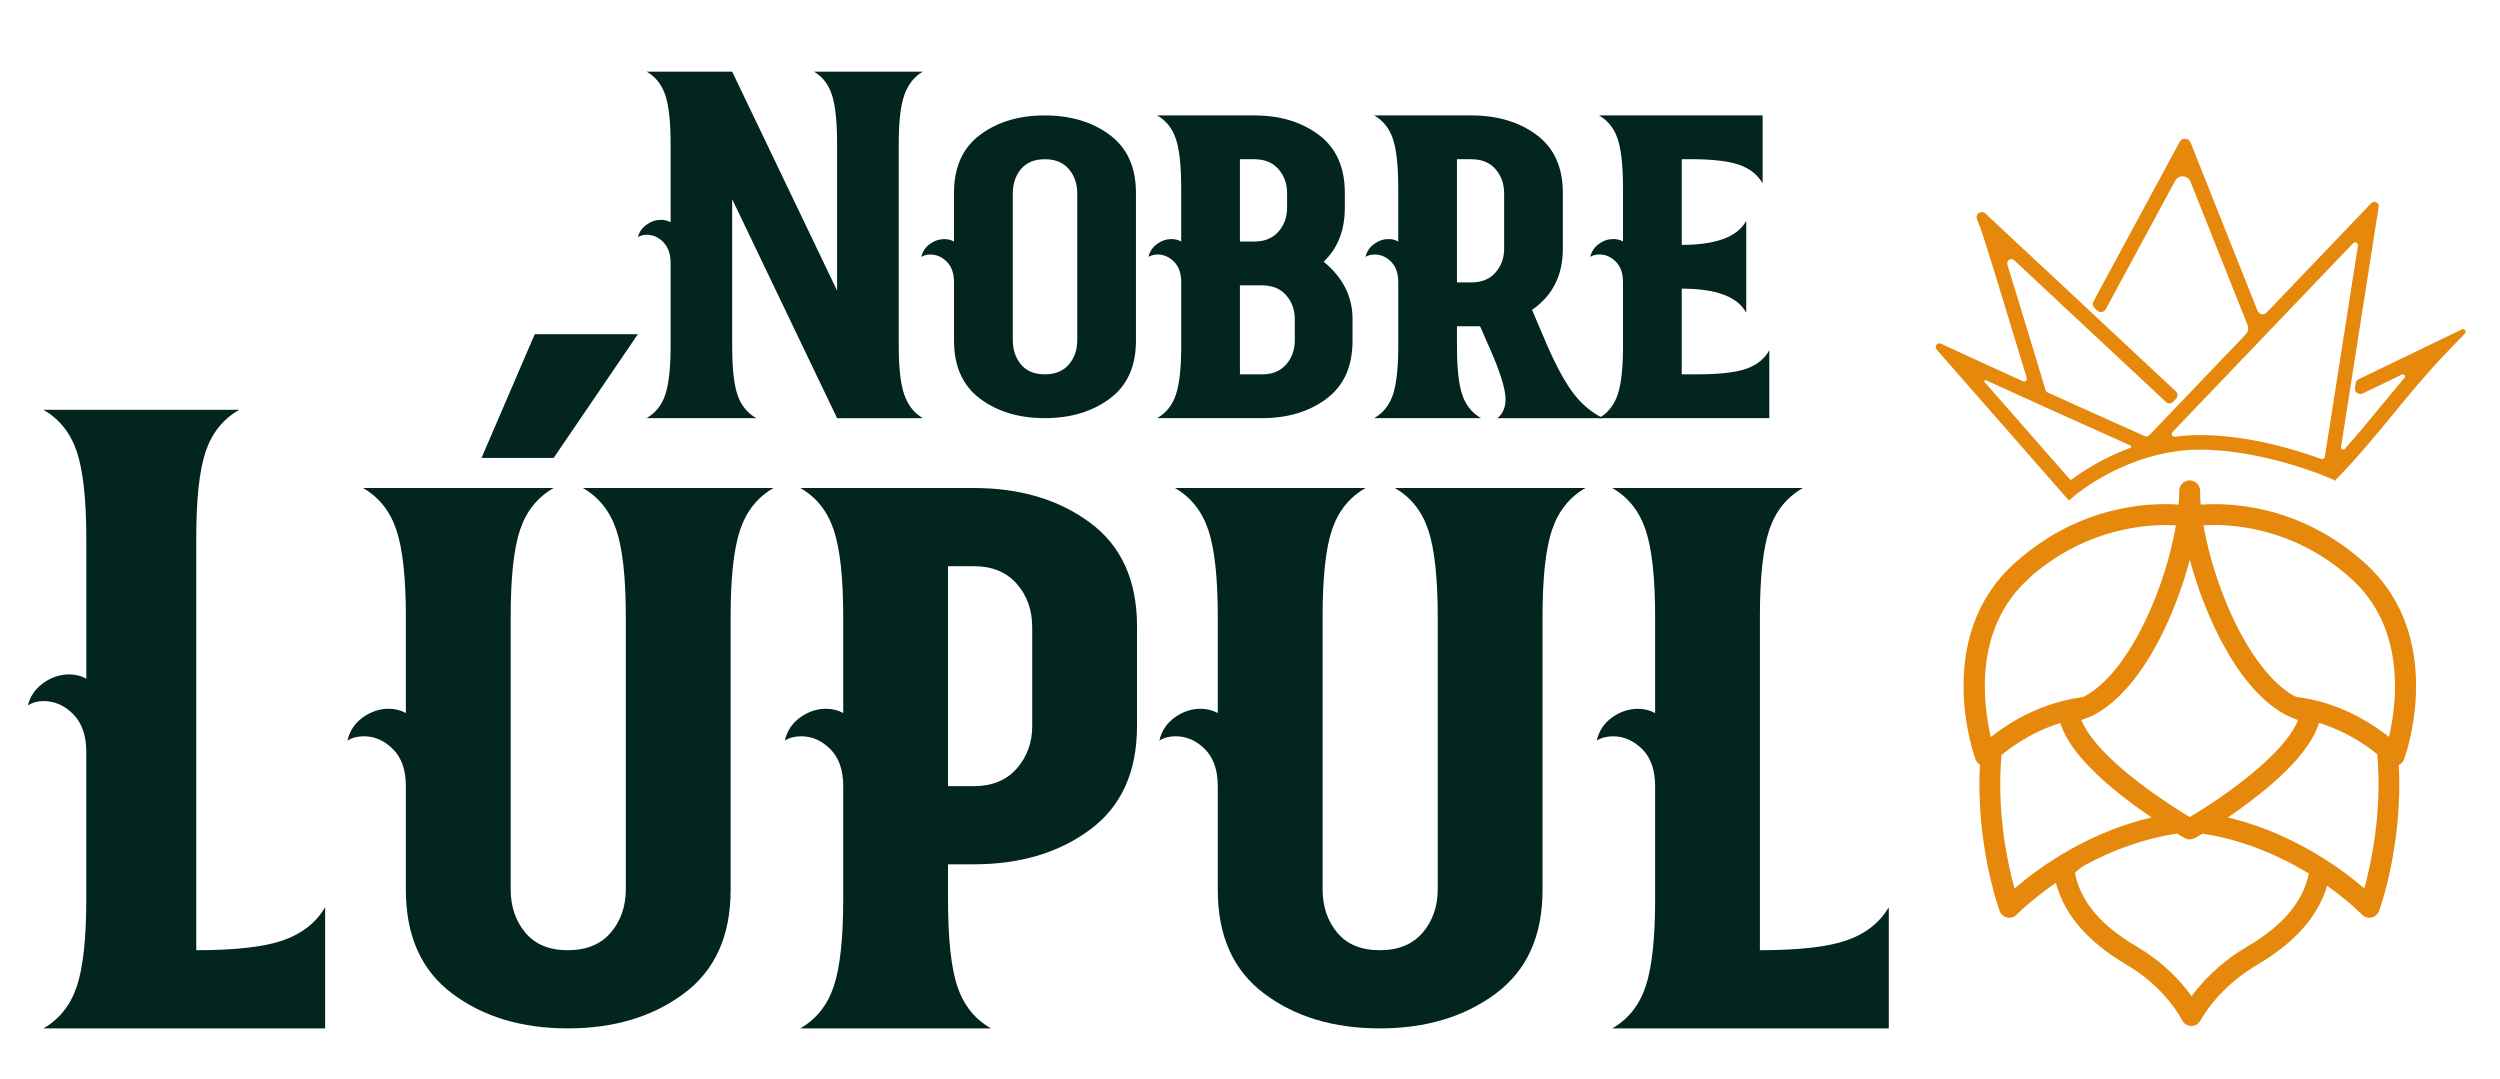
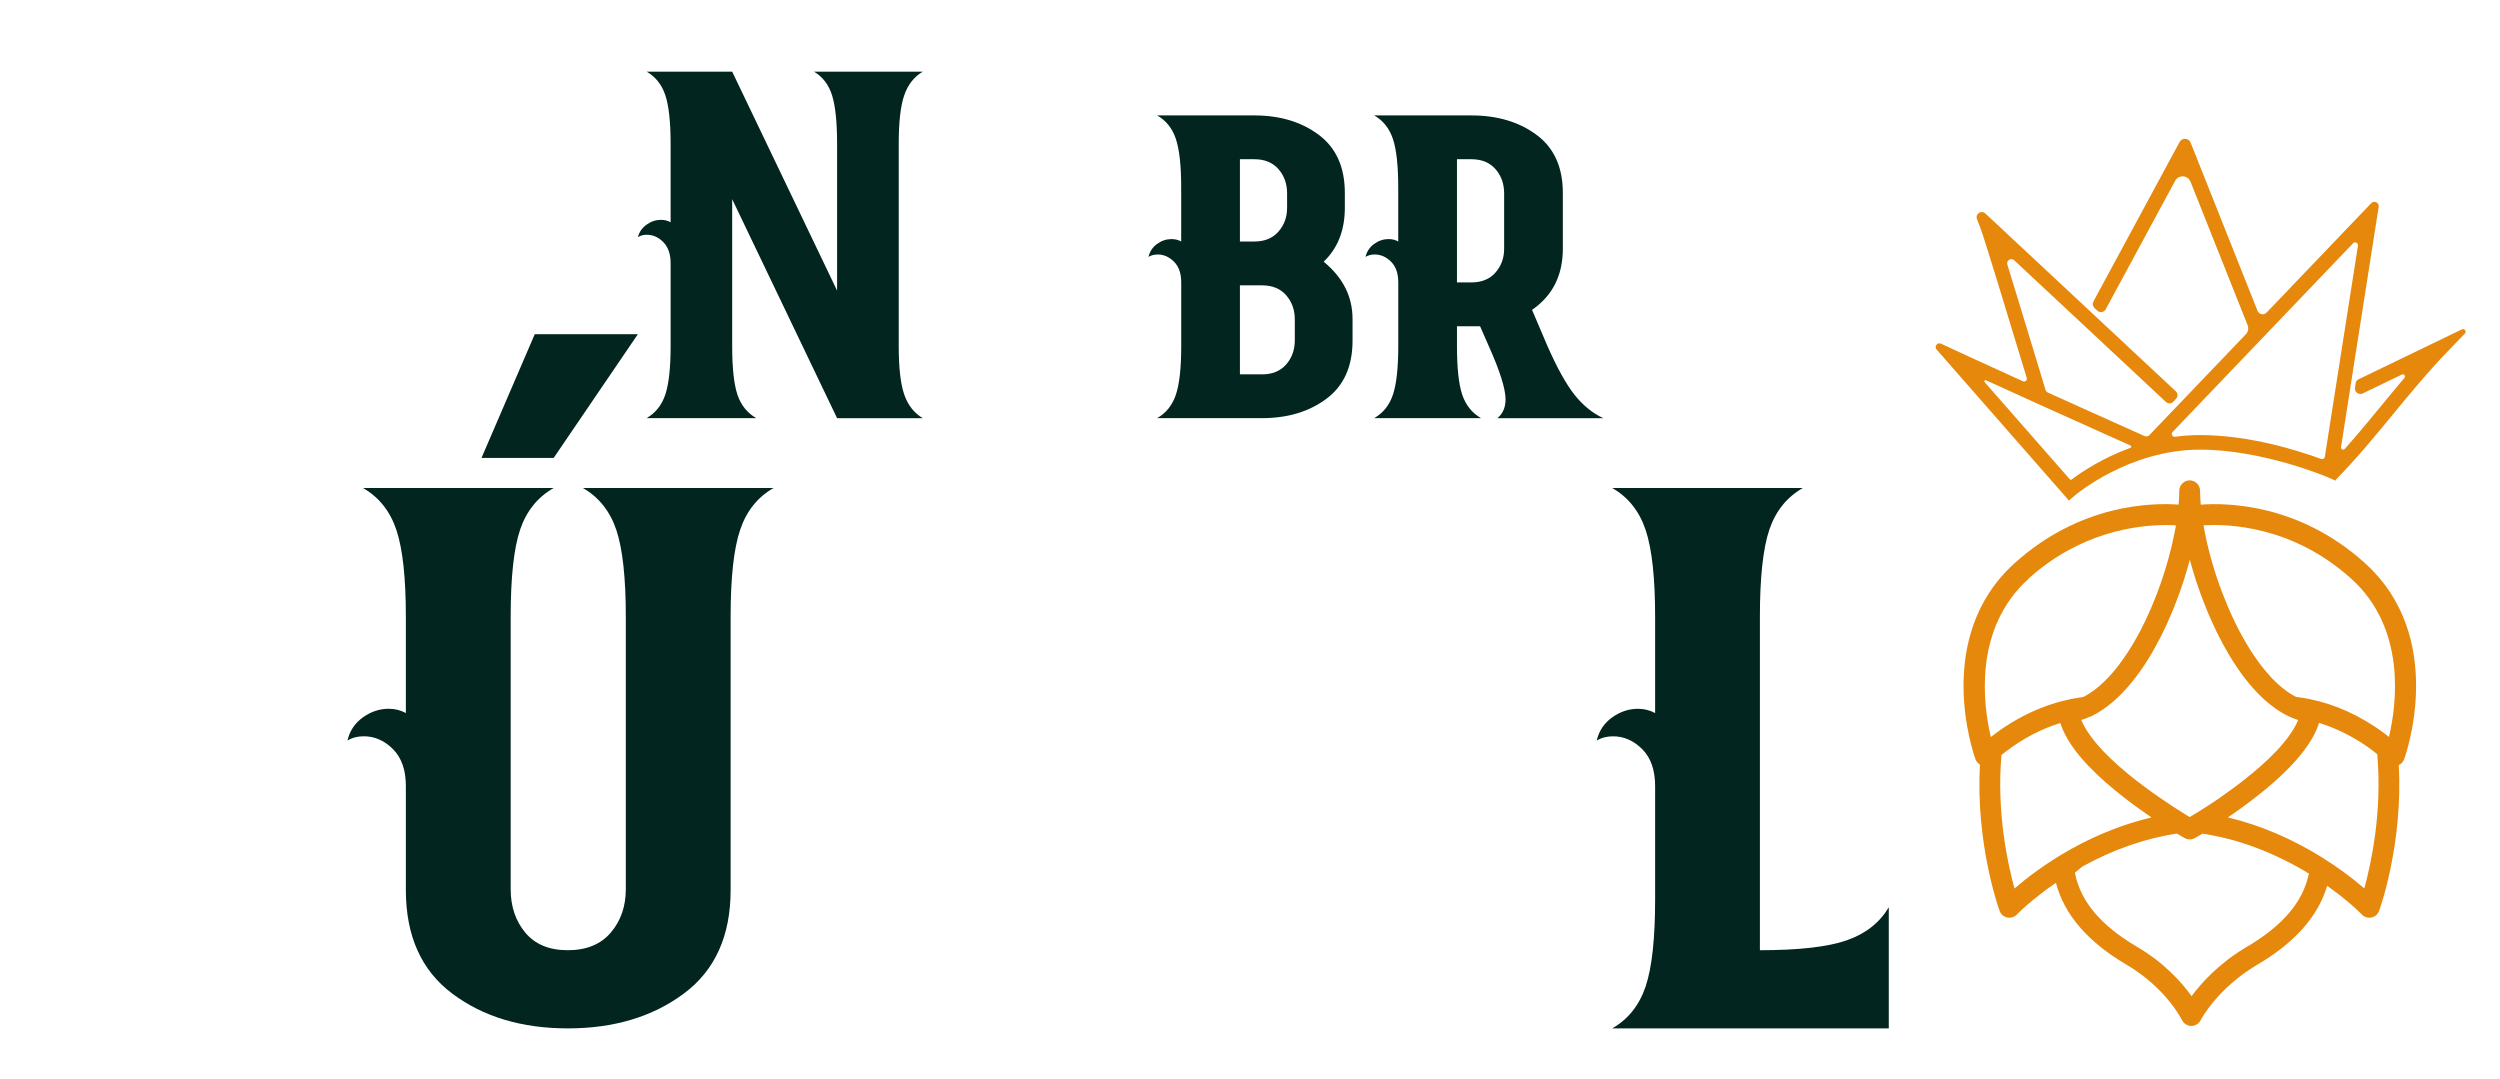
<svg xmlns="http://www.w3.org/2000/svg" id="Layer_1" data-name="Layer 1" viewBox="0 0 707 305">
  <defs>
    <style>      .cls-1 {        fill: #022520;      }      .cls-1, .cls-2 {        stroke-width: 0px;      }      .cls-2 {        fill: #e5880c;      }    </style>
  </defs>
  <path class="cls-2" d="M668.8,159.23c-18.67-16.8-38.98-17.08-46.43-16.51-.12-1.41-.19-2.73-.19-3.93,0-1.62-1.32-2.94-2.94-2.94s-2.94,1.32-2.94,2.94c0,1.22-.07,2.54-.19,3.92-7.54-.56-27.75-.21-46.33,16.51-23.31,20.98-11.62,54.09-11.12,55.49.23.64.69,1.17,1.26,1.51-1.22,22.4,5.28,40.57,5.57,41.38.35.96,1.17,1.67,2.17,1.87.2.04.4.06.59.06.8,0,1.58-.33,2.14-.92,0,0,.61-.64,1.72-1.66l.49-.43c.23-.2.48-.42.73-.64,1.95-1.69,4.67-3.89,8.08-6.22,2.33,8.95,9.02,16.73,19.93,23.13,11.26,6.62,15.68,15.59,15.72,15.67.48,1.01,1.49,1.66,2.61,1.68.01,0,.03,0,.04,0,1.1,0,2.12-.62,2.62-1.61.05-.09,4.68-9.04,16.08-15.74,10.58-6.22,17.19-13.71,19.7-22.28,2.39,1.69,4.69,3.47,6.84,5.33.45.4.88.79,1.2,1.08,1.15,1.05,1.75,1.68,1.76,1.69.56.6,1.34.92,2.14.92.2,0,.39-.02.59-.06,1-.21,1.82-.92,2.17-1.87.3-.81,6.75-18.91,5.57-41.24.69-.33,1.24-.91,1.51-1.65.51-1.4,12.2-34.52-11.12-55.49ZM664.87,163.59c15.77,14.19,12.88,35.71,10.73,44.82-.01,0-.02-.02-.03-.03-.24-.19-.49-.38-.75-.59-.05-.04-.11-.08-.16-.12-.22-.17-.44-.33-.68-.51-.09-.07-.18-.13-.27-.2-.22-.16-.45-.33-.69-.49-.09-.07-.19-.13-.28-.2-.33-.23-.67-.46-1.03-.7-6.83-4.53-14.05-7.35-21.47-8.36-.29-.05-.56-.08-.83-.11-.01,0-.02,0-.03,0-.09-.05-.19-.1-.28-.14-.09-.04-.17-.09-.26-.13-.18-.1-.36-.2-.53-.3-.05-.03-.09-.05-.14-.08-.43-.24-.89-.55-1.42-.93-.02-.02-.04-.03-.06-.04-.31-.21-.65-.47-1.13-.85-.38-.3-.75-.62-1.14-.98-.2-.17-.39-.36-.61-.56-.37-.35-.73-.71-1.1-1.08l-.57-.61c-.38-.4-.75-.83-1.15-1.3-.18-.2-.36-.42-.54-.64-.53-.64-1.09-1.35-1.7-2.16-.44-.6-.87-1.23-1.32-1.9l-.13-.19c-.36-.53-.71-1.07-1.04-1.61l-.3-.49c-.25-.41-.51-.83-.74-1.22-.34-.58-.68-1.17-1.03-1.81-.28-.48-.53-.97-.79-1.46l-.17-.31c-.08-.16-.16-.32-.25-.48-.07-.14-.15-.28-.23-.44-.31-.63-.63-1.25-.93-1.89-.65-1.34-1.25-2.71-1.75-3.88h0s-.04-.1-.07-.15c-.61-1.47-1.1-2.69-1.54-3.83h0c-.02-.06-.05-.13-.08-.19-2.37-6.29-4.2-12.89-5.23-18.88,6.74-.43,25.05.03,41.71,15.03ZM628.29,225.26c-1.5,1.04-3.02,2.05-4.5,3-.86.55-1.65,1.05-2.36,1.49-.24.15-.46.28-.68.41,0,0,0,0,0,0,0,0,0,0-.01,0-.57.35-1.07.65-1.49.9-.42-.25-.92-.55-1.49-.91,0,0,0,0,0,0-1.2-.74-2.34-1.46-3.47-2.2,0,0-.01-.01-.02-.02-.05-.04-.11-.08-.17-.12-1.08-.7-2.17-1.44-3.27-2.2-5.37-3.69-12.82-9.31-17.84-15.2-2.1-2.47-3.57-4.74-4.39-6.79.42-.14.83-.28,1.23-.44.13-.05.26-.11.39-.16.19-.08.38-.15.57-.24.02,0,.04-.02.06-.02.19-.05.37-.11.54-.19.48-.23.95-.48,1.41-.74.15-.08.29-.17.44-.26.32-.19.64-.38.96-.59.16-.11.33-.22.49-.33.31-.21.61-.42.91-.65.15-.11.3-.22.45-.33.36-.28.72-.57,1.08-.86.08-.07.16-.13.24-.19.43-.37.86-.75,1.29-1.15.12-.11.23-.23.35-.34.31-.29.61-.59.92-.9.15-.15.29-.3.43-.45.28-.29.55-.59.83-.89.14-.15.28-.31.42-.46.3-.34.6-.69.9-1.05.1-.12.2-.24.3-.36.39-.48.78-.97,1.16-1.47.08-.1.15-.21.23-.31.3-.4.6-.81.9-1.23.12-.17.25-.35.37-.52.25-.36.5-.72.75-1.09.12-.19.25-.37.37-.56.25-.39.51-.78.76-1.18.1-.16.2-.32.3-.48.35-.56.69-1.13,1.02-1.71.01-.03.03-.05.04-.08.32-.55.63-1.11.94-1.67.1-.18.2-.36.29-.54.23-.42.45-.84.67-1.26.11-.2.21-.41.32-.61.22-.42.43-.85.64-1.28.09-.19.19-.38.28-.56.26-.55.52-1.1.78-1.65.03-.07.06-.13.09-.2.29-.62.57-1.25.84-1.88.07-.17.14-.34.22-.51.2-.46.39-.93.59-1.39.09-.21.17-.42.26-.63.18-.44.35-.88.52-1.32.08-.21.16-.41.24-.62.19-.5.38-1,.57-1.5.05-.14.1-.27.15-.41.23-.64.46-1.28.68-1.91.05-.13.09-.27.14-.4.17-.5.34-1,.5-1.5.07-.21.13-.41.2-.62.14-.44.28-.87.41-1.31.07-.21.13-.42.19-.64.14-.46.27-.92.4-1.37.05-.17.1-.34.15-.51.17-.61.34-1.21.5-1.81,1.02,3.8,2.26,7.65,3.69,11.38.02.06.05.12.08.18.49,1.3,1.01,2.61,1.57,3.9.01.03.03.06.04.1,0,0,0,0,0,0,0,0,0,.02.01.03.03.06.06.13.09.19.51,1.19,1.12,2.56,1.78,3.93.31.66.64,1.31.98,1.99.09.17.18.34.26.51.07.14.15.28.22.42.01.02.02.05.04.07l.18.34c.14.27.29.54.43.8.14.26.29.52.43.78.35.64.71,1.3,1.09,1.92.26.44.53.88.79,1.31l.31.5c.19.31.39.62.58.92.05.08.11.16.16.24.14.21.28.43.42.64,0,0,0,.01.01.02,0,0,0,0,0,.01l.13.19s.02.03.03.04c.49.74.97,1.42,1.45,2.07.67.9,1.29,1.68,1.88,2.39.22.26.43.53.62.74.43.5.87,1,1.31,1.47l.61.65s.05.05.07.07c.43.44.85.85,1.3,1.27.24.23.49.46.71.65.49.44.94.82,1.36,1.16.58.47,1.04.81,1.48,1.11.33.24.65.45.95.65.17.11.32.2.48.3.13.08.27.17.39.24.2.13.42.25.63.37.11.06.21.13.32.19.34.19.69.36,1.06.54.12.06.24.11.37.15.04.02.08.03.12.05.34.16.67.3.99.42.4.16.81.3,1.21.43-.8,2.02-2.23,4.25-4.27,6.67-4.84,5.75-12.1,11.3-17.34,14.93ZM573.72,163.59c14.6-13.14,30.58-15.1,38.81-15.1,1.08,0,2.03.03,2.83.08-.04.25-.09.51-.14.76-.03.14-.05.28-.08.42-.08.44-.17.88-.26,1.34-.23,1.13-.48,2.28-.76,3.43,0,.01,0,.02,0,.03-.28,1.15-.58,2.3-.9,3.46,0,.02,0,.03-.01.05-.32,1.15-.66,2.3-1.02,3.46,0,.02-.01.05-.02.07-.36,1.15-.74,2.29-1.14,3.44-.01.03-.02.06-.03.09-.4,1.14-.82,2.27-1.26,3.39-.01.03-.03.07-.04.1-.44,1.12-.89,2.23-1.36,3.32-.02.04-.03.07-.05.11-.47,1.09-.96,2.17-1.46,3.23-.02.04-.04.08-.05.12-.5,1.06-1.02,2.09-1.56,3.11-.02.04-.04.09-.07.13-.27.51-.54,1.01-.82,1.5-.1.17-.2.35-.29.52-.19.34-.39.68-.59,1.02-.11.19-.23.39-.34.58-.19.31-.38.63-.57.93-.12.19-.23.38-.35.56-.2.32-.41.63-.61.95-.11.16-.21.33-.32.48-.29.44-.59.87-.89,1.3-.03.05-.07.1-.1.14-.3.42-.6.83-.9,1.23,0,0,0,.01-.01.02-.11.14-.21.28-.32.42-.18.24-.37.48-.56.71-.07.08-.13.16-.2.24-.23.29-.47.57-.7.85-.14.17-.28.32-.43.49-.22.25-.44.49-.66.73-.15.16-.31.32-.46.48-.22.22-.43.45-.65.66-.16.15-.31.31-.47.46-.22.21-.44.41-.66.61-.16.14-.31.28-.47.42-.23.2-.45.38-.68.57-.15.13-.31.25-.46.37-.24.19-.48.36-.73.54-.15.1-.29.21-.44.31-.28.19-.56.37-.83.54-.11.07-.23.15-.34.22-.39.23-.79.45-1.18.65-.26.03-.52.06-.78.11-.91.12-1.79.28-2.66.46-6.04,1.2-11.23,3.48-15.22,5.73-.57.32-1.13.65-1.66.97-.67.41-1.3.81-1.88,1.2-.36.24-.7.47-1.03.7-.11.07-.21.15-.31.22-.22.16-.44.31-.65.47-.11.08-.22.16-.33.24-.2.15-.39.29-.57.43-.1.07-.2.15-.29.22-.21.16-.4.31-.59.46-.04.04-.1.07-.14.11-2.15-9.1-5.04-30.63,10.73-44.82ZM569.7,251.26c-1.92-6.96-5.09-21.5-3.69-37.74.01,0,.02-.02.03-.02.23-.19.47-.38.73-.59.06-.05.12-.1.18-.14.25-.2.52-.4.8-.61.03-.02.06-.05.1-.07.3-.23.63-.46.96-.7.08-.06.16-.12.25-.17.35-.25.72-.5,1.1-.75.33-.22.69-.45,1.05-.68.09-.06.19-.12.29-.18.32-.2.66-.41,1.01-.61.06-.04.12-.07.18-.11.4-.23.82-.47,1.25-.71.1-.06.21-.11.31-.17.36-.19.73-.39,1.12-.58.1-.05.21-.11.31-.16.47-.23.95-.46,1.44-.69.09-.04.19-.08.29-.13.42-.19.85-.37,1.28-.55.13-.06.27-.11.4-.16.53-.21,1.07-.42,1.63-.62.05-.02.1-.03.14-.05.51-.18,1.03-.35,1.56-.52.08-.02.16-.05.23-.07.02.06.04.11.06.17.04.13.09.27.14.4.12.33.24.66.38.99.06.15.13.3.19.45.16.35.33.71.51,1.06.06.12.11.23.17.35.25.47.51.94.8,1.42.06.1.13.21.2.32.23.38.48.76.74,1.14.11.16.22.32.33.48.25.35.51.7.77,1.06.11.15.23.3.34.45.39.5.79.99,1.22,1.5,5.43,6.37,13.32,12.34,18.96,16.22.33.23.65.45.98.68-.04,0-.07.02-.11.03-.85.2-1.69.42-2.53.65-.2.05-.39.11-.59.16-.76.21-1.52.44-2.28.67-.11.03-.22.07-.33.1-.84.27-1.68.55-2.52.84-.2.07-.4.14-.59.21-.78.28-1.55.57-2.32.87-.08.03-.16.06-.24.09-.84.33-1.67.68-2.5,1.03-.2.09-.4.17-.6.26-.8.35-1.59.71-2.38,1.08-.05.02-.09.04-.14.06-.83.39-1.65.8-2.47,1.22-.2.1-.4.21-.6.31-.83.43-1.65.87-2.47,1.32-.05.03-.1.06-.15.09-7.1,3.96-12.54,8.19-15.94,11.12ZM652.88,247.34c-1.7,7.82-7.4,14.5-17.44,20.4-7.88,4.63-12.9,10.23-15.66,13.98-2.68-3.76-7.59-9.36-15.45-13.98-10.11-5.94-15.83-12.69-17.48-20.57l-.02-.11c-.02-.09-.03-.18-.05-.26.65-.56,1.35-1.14,2.08-1.72.04-.02.07-.04.11-.06,1.03-.57,2.07-1.11,3.11-1.64.03-.01.05-.03.08-.04,1.04-.52,2.08-1.01,3.13-1.49.07-.03.14-.07.21-.1,1.02-.46,2.03-.89,3.06-1.3.1-.04.2-.08.3-.12,1-.4,2-.77,3.01-1.12.12-.04.25-.09.37-.13.99-.34,1.98-.66,2.98-.97.14-.04.28-.08.41-.13.98-.29,1.97-.56,2.96-.82.15-.04.29-.08.44-.11.98-.24,1.97-.47,2.96-.67.15-.03.3-.06.45-.09.99-.2,1.98-.37,2.97-.53.07-.01.14-.02.21-.03.12.08.24.14.36.21,0,0,0,0,.01,0,.38.23.71.42.97.58t0,0c.13.08.25.14.35.2.01,0,.02.01.04.02.09.05.16.09.23.13.01,0,.02.01.03.02.06.03.11.06.15.08,0,0,.01,0,.02.01.03.02.06.03.06.04.11.06.23.12.34.16.04.02.09.03.13.04.08.03.15.05.23.07.05.01.1.02.15.03.07.01.14.03.21.04.06,0,.11,0,.17.01.07,0,.13.01.2.01,0,0,0,0,0,0,.07,0,.14,0,.22-.01.05,0,.11,0,.16-.01.08-.01.15-.03.23-.04.05,0,.09-.02.14-.03.09-.02.17-.05.25-.08.04-.01.07-.02.11-.04.12-.05.23-.1.35-.17,0,0,.03-.02.06-.04,0,0,0,0,.01,0,.04-.02.08-.05.14-.08.01,0,.02-.01.04-.02.06-.03.13-.08.21-.12.02-.01.04-.02.06-.03.09-.05.18-.11.29-.17.02-.01.03-.02.05-.03.13-.08.27-.16.43-.25,0,0,0,0,0,0,.14-.08.3-.18.46-.27.07-.04.14-.08.21-.12.07-.04.13-.08.2-.12.19.03.38.06.57.09.29.05.58.1.87.15.38.07.75.14,1.13.21.29.06.58.11.86.17.38.08.75.16,1.13.24.29.06.57.13.86.19.38.09.75.18,1.13.27.28.07.56.14.85.21.38.1.76.2,1.14.31.28.08.55.15.83.23.39.11.77.23,1.16.35.27.08.53.16.8.25.4.13.8.26,1.2.4.25.08.5.17.76.25.43.15.86.31,1.3.47.22.08.43.15.65.24.55.21,1.11.43,1.66.65.09.04.18.07.28.11.64.26,1.29.53,1.93.81.18.08.37.17.55.25.46.2.91.4,1.37.62.25.11.49.23.73.35.39.19.78.37,1.17.56.27.13.53.27.8.4.37.19.73.37,1.1.56.28.14.55.29.83.44.35.19.71.38,1.06.58.28.16.56.32.84.47.35.2.7.4,1.04.6.28.16.56.33.84.5.22.13.44.27.66.4-.01.05-.03.11-.04.16,0,.03-.01.06-.02.09ZM668.63,251.25c-3.6-3.1-7.51-5.98-11.63-8.56-.04-.03-.09-.06-.13-.09-.96-.6-1.93-1.18-2.9-1.74-.21-.12-.42-.25-.64-.37-.96-.54-1.91-1.07-2.88-1.58-.14-.07-.28-.15-.43-.22-.88-.46-1.77-.9-2.65-1.32-.18-.09-.37-.18-.55-.27-.97-.46-1.94-.89-2.92-1.31-.2-.09-.41-.17-.61-.26-.92-.39-1.84-.76-2.76-1.11-.1-.04-.21-.08-.31-.12-.99-.37-1.99-.72-2.99-1.06-.23-.08-.46-.15-.69-.23-1-.33-2-.64-3.01-.93-.09-.03-.18-.05-.27-.07-.94-.27-1.88-.51-2.83-.74-.13-.03-.27-.07-.4-.11.5-.34,1.01-.68,1.51-1.03.03-.02.06-.04.09-.06,1.38-.96,2.9-2.05,4.48-3.24,4.35-3.27,9.18-7.31,12.99-11.57.35-.39.68-.78,1.01-1.17.42-.49.81-.98,1.18-1.47.12-.15.22-.3.34-.45.26-.35.51-.69.75-1.04.11-.16.22-.32.33-.47.25-.37.49-.75.72-1.12.07-.11.14-.21.2-.32.28-.47.54-.94.78-1.4.06-.11.11-.23.17-.34.18-.35.34-.7.49-1.05.07-.15.13-.3.19-.45.13-.33.26-.65.37-.98.05-.13.1-.27.14-.4.02-.06.04-.11.06-.17.09.03.18.05.26.08.5.16.99.32,1.47.49.08.03.17.06.25.09.55.2,1.09.4,1.62.62.14.06.27.11.41.17.43.18.85.36,1.26.54.11.05.22.1.33.15.49.22.97.45,1.44.68.11.05.21.11.32.16.38.19.75.38,1.11.58.11.06.23.12.34.18.43.23.85.47,1.25.7.07.04.13.08.2.12.34.2.68.4,1,.6.1.06.21.13.31.19.36.23.72.46,1.05.68.36.24.7.47,1.03.7.08.06.17.12.25.17.3.21.58.42.85.62.02.01.03.03.05.04.29.21.55.42.81.62.06.05.12.1.18.14.22.17.42.33.61.49.02.02.04.03.06.05,1.45,16.28-1.74,30.95-3.66,37.96Z" />
  <path class="cls-2" d="M666.19,108.39l-.2,1.26c-.19,1.22,1.07,2.15,2.18,1.62l11.09-5.35c.59-.29,1.15.44.72.94-2.15,2.54-4.25,5.09-6.32,7.6-3.41,4.14-6.89,8.38-10.56,12.49-.4.45-1.15.09-1.06-.5l2.07-13.2.77-4.94,7.81-49.81c.19-1.19-1.27-1.9-2.1-1.04l-29.6,30.94c-.78.82-2.14.55-2.56-.5l-18.93-47.58c-.54-1.35-2.41-1.46-3.1-.18l-24.38,45.12c-.33.61-.21,1.36.3,1.84l.8.75c.73.68,1.9.49,2.38-.39l19.63-36.32c.97-1.79,3.59-1.64,4.35.25l16.15,40.59c.35.87.15,1.87-.5,2.55l-27.29,28.53c-.35.36-.89.47-1.35.26-10.43-4.66-19.65-8.81-27.37-12.31-.31-.14-.54-.41-.64-.74-.55-1.82-1.1-3.64-1.65-5.43-3.29-10.85-6.65-21.91-9.15-30.01-.36-1.16,1.05-2.05,1.94-1.22l19.1,17.83,3.1,2.9,20.72,19.34c.59.55,1.52.52,2.07-.07l.8-.86c.55-.59.52-1.52-.07-2.07l-21.5-20.07-3.1-2.9-29.29-27.34c-1.14-1.06-2.92.15-2.36,1.6l.93,2.4c1.17,3.04,7.4,23.57,12.89,41.67l.25.84c.2.65-.46,1.22-1.08.94-11.91-5.41-18.78-8.59-18.9-8.65l-4.26-1.97c-1.04-.48-2,.8-1.24,1.66l36.07,41.16,1.35,1.54,1.54-1.34c.15-.13,15.29-13.06,35.52-13.06,17.7,0,35.77,7.66,35.95,7.74l2.43,1.04.04-.28c5.86-5.97,11.13-12.38,16.23-18.58,4.79-5.83,9.75-11.85,15.14-17.44l5.12-5.31c.57-.6-.11-1.54-.86-1.18l-29.22,14.12c-.45.22-.77.65-.85,1.14ZM585.38,135.59l-24.14-27.54c-.23-.26.06-.66.38-.52,8.82,4.03,23,10.47,40.91,18.48.27.12.26.51-.02.62-7.98,2.92-13.87,6.88-16.69,9-.14.1-.33.08-.44-.05ZM657.47,129.16c-.08.5-.59.81-1.07.63-6.22-2.29-20.12-6.75-34.22-6.75-2.44,0-4.81.17-7.08.47-.76.1-1.22-.8-.69-1.35l51.04-53.36c.54-.57,1.5-.1,1.38.68l-9.36,59.68Z" />
  <g>
    <path class="cls-1" d="M182.83,20.26h24.23l29.67,61.93v-41.51c0-6.17-.48-10.75-1.43-13.75-.95-2.99-2.65-5.22-5.1-6.67h30.76c-2.45,1.45-4.2,3.67-5.24,6.67-1.04,2.99-1.56,7.58-1.56,13.75v57.16c0,6.17.52,10.75,1.56,13.75,1.04,2.99,2.79,5.22,5.24,6.67h-24.23l-29.67-61.93v41.51c0,6.26.5,10.87,1.5,13.81,1,2.95,2.77,5.15,5.31,6.6h-31.03c2.54-1.45,4.31-3.67,5.31-6.67,1-2.99,1.5-7.58,1.5-13.75v-23.41c0-2.54-.68-4.51-2.04-5.92-1.36-1.41-2.95-2.11-4.76-2.11-.91,0-1.72.23-2.45.68.36-1.45,1.18-2.63,2.45-3.54,1.27-.91,2.63-1.36,4.08-1.36,1,0,1.91.23,2.72.68v-22.19c0-6.17-.5-10.75-1.5-13.75-1-2.99-2.77-5.22-5.31-6.67Z" />
-     <path class="cls-1" d="M277.15,38.15c4.9-3.67,11-5.51,18.31-5.51s13.43,1.84,18.37,5.51c4.94,3.67,7.42,9.14,7.42,16.4v41.79c0,7.26-2.47,12.73-7.42,16.4-4.95,3.67-11.07,5.51-18.37,5.51s-13.41-1.84-18.31-5.51c-4.9-3.67-7.35-9.14-7.35-16.4v-16.47c0-2.54-.68-4.49-2.04-5.85-1.36-1.36-2.91-2.04-4.63-2.04-1,0-1.86.23-2.59.68.36-1.54,1.18-2.77,2.45-3.68,1.27-.91,2.63-1.36,4.08-1.36,1,0,1.91.23,2.72.68v-13.75c0-7.26,2.45-12.73,7.35-16.4ZM302.27,47.82c-1.59-1.86-3.86-2.79-6.8-2.79s-5.2.93-6.74,2.79c-1.54,1.86-2.31,4.15-2.31,6.87v41.51c0,2.72.77,5.01,2.31,6.87,1.54,1.86,3.79,2.79,6.74,2.79s5.22-.93,6.8-2.79c1.59-1.86,2.38-4.15,2.38-6.87v-41.51c0-2.72-.8-5.01-2.38-6.87Z" />
    <path class="cls-1" d="M327.24,32.64h27.49c7.26,0,13.34,1.84,18.24,5.51,4.9,3.67,7.35,9.14,7.35,16.4v4.22c0,6.35-2,11.43-5.99,15.24,5.44,4.45,8.17,9.85,8.17,16.2v6.13c0,7.26-2.45,12.73-7.35,16.4s-10.98,5.51-18.24,5.51h-29.67c2.54-1.45,4.31-3.67,5.31-6.67,1-2.99,1.5-7.58,1.5-13.75v-17.97c0-2.54-.68-4.49-2.04-5.85-1.36-1.36-2.91-2.04-4.63-2.04-1,0-1.86.23-2.59.68.36-1.54,1.18-2.77,2.45-3.68,1.27-.91,2.63-1.36,4.08-1.36,1,0,1.91.23,2.72.68v-15.24c0-6.17-.5-10.75-1.5-13.75-1-2.99-2.77-5.22-5.31-6.67ZM350.65,45.03v23.27h4.08c2.9,0,5.17-.93,6.81-2.79,1.63-1.86,2.45-4.1,2.45-6.74v-4.08c0-2.72-.82-5.01-2.45-6.87-1.63-1.86-3.9-2.79-6.81-2.79h-4.08ZM350.65,80.69v25.18h6.26c2.9,0,5.17-.93,6.81-2.79,1.63-1.86,2.45-4.15,2.45-6.87v-5.85c0-2.72-.82-5.01-2.45-6.87-1.63-1.86-3.9-2.79-6.81-2.79h-6.26Z" />
    <path class="cls-1" d="M388.62,32.64h27.49c7.35,0,13.5,1.84,18.44,5.51,4.94,3.67,7.42,9.14,7.42,16.4v15.79c0,7.53-2.91,13.29-8.71,17.29l4.35,10.21c2.72,6.17,5.26,10.75,7.62,13.75,2.36,2.99,5.08,5.22,8.17,6.67h-29.94c1.54-1.27,2.31-3.04,2.31-5.31,0-2.99-1.59-8.03-4.76-15.11-1.09-2.54-1.91-4.4-2.45-5.58h-6.53v5.58c0,6.26.5,10.87,1.5,13.81,1,2.95,2.77,5.15,5.31,6.6h-30.22c2.54-1.45,4.31-3.67,5.31-6.67,1-2.99,1.5-7.58,1.5-13.75v-17.97c0-2.54-.68-4.49-2.04-5.85-1.36-1.36-2.91-2.04-4.63-2.04-1,0-1.86.23-2.59.68.36-1.54,1.18-2.77,2.45-3.68,1.27-.91,2.63-1.36,4.08-1.36,1,0,1.91.23,2.72.68v-15.24c0-6.17-.5-10.75-1.5-13.75-1-2.99-2.77-5.22-5.31-6.67ZM412.03,45.03v34.84h4.08c2.9,0,5.17-.93,6.81-2.79,1.63-1.86,2.45-4.1,2.45-6.74v-15.65c0-2.72-.82-5.01-2.45-6.87-1.63-1.86-3.9-2.79-6.81-2.79h-4.08Z" />
-     <path class="cls-1" d="M452.19,32.64h46.28v19.19c-1.45-2.45-3.67-4.2-6.67-5.24-2.99-1.04-7.58-1.57-13.75-1.57h-2.45v24.23c9.71,0,15.79-2.27,18.24-6.81v26c-2.45-4.54-8.53-6.81-18.24-6.81v24.23h4.35c6.26,0,10.89-.52,13.88-1.57,2.99-1.04,5.17-2.79,6.53-5.24v19.19h-48.18c2.54-1.45,4.31-3.67,5.31-6.67,1-2.99,1.5-7.58,1.5-13.75v-17.97c0-2.54-.68-4.49-2.04-5.85-1.36-1.36-2.91-2.04-4.63-2.04-1,0-1.86.23-2.59.68.36-1.54,1.18-2.77,2.45-3.68,1.27-.91,2.63-1.36,4.08-1.36,1,0,1.91.23,2.72.68v-15.24c0-6.17-.5-10.75-1.5-13.75-1-2.99-2.77-5.22-5.31-6.67Z" />
  </g>
  <g>
-     <path class="cls-1" d="M12.25,115.9h55.4c-4.54,2.59-7.7,6.52-9.48,11.78-1.79,5.27-2.67,13.48-2.67,24.66v116.38c11.01,0,19.19-.93,24.54-2.79,5.34-1.86,9.31-4.98,11.91-9.35v34.26H12.25c4.53-2.59,7.69-6.56,9.48-11.91,1.78-5.35,2.67-13.52,2.67-24.54v-41.79c0-4.53-1.21-8.06-3.64-10.57-2.43-2.51-5.27-3.77-8.5-3.77-1.62,0-3.08.41-4.37,1.21.64-2.59,2.1-4.69,4.37-6.32,2.27-1.62,4.7-2.43,7.29-2.43,1.78,0,3.4.41,4.86,1.21v-39.6c0-11.01-.89-19.19-2.67-24.54-1.79-5.34-4.94-9.31-9.48-11.91Z" />
    <path class="cls-1" d="M102.63,138.01h53.94c-4.54,2.59-7.7,6.52-9.48,11.78-1.78,5.27-2.67,13.48-2.67,24.66v77.02c0,4.86,1.37,8.95,4.13,12.27,2.75,3.32,6.76,4.98,12.03,4.98s9.31-1.66,12.15-4.98c2.83-3.32,4.25-7.41,4.25-12.27v-77.02c0-11.01-.89-19.2-2.67-24.54-1.79-5.35-4.95-9.31-9.48-11.91h53.94c-4.54,2.59-7.7,6.56-9.48,11.91-1.79,5.34-2.67,13.53-2.67,24.54v77.26c0,12.96-4.41,22.72-13.24,29.28-8.83,6.56-19.76,9.84-32.8,9.84s-23.93-3.28-32.68-9.84c-8.75-6.56-13.12-16.32-13.12-29.28v-29.4c0-4.53-1.21-8.02-3.64-10.45-2.43-2.43-5.19-3.64-8.26-3.64-1.78,0-3.32.41-4.62,1.21.64-2.75,2.1-4.94,4.37-6.56,2.27-1.62,4.7-2.43,7.29-2.43,1.78,0,3.4.41,4.86,1.21v-27.21c0-11.01-.89-19.2-2.67-24.54-1.79-5.35-4.94-9.31-9.48-11.91ZM151.23,94.51h29.16l-23.81,34.99h-20.41l15.06-34.99Z" />
-     <path class="cls-1" d="M226.31,138.01h49.08c13.12,0,24.09,3.28,32.92,9.84,8.83,6.56,13.24,16.32,13.24,29.28v28.18c0,12.96-4.42,22.72-13.24,29.28-8.83,6.56-19.8,9.84-32.92,9.84h-7.29v9.96c0,11.18.89,19.4,2.67,24.66,1.78,5.27,4.94,9.2,9.48,11.78h-53.94c4.53-2.59,7.69-6.56,9.48-11.91,1.78-5.35,2.67-13.52,2.67-24.54v-32.07c0-4.53-1.21-8.02-3.64-10.45-2.43-2.43-5.19-3.64-8.26-3.64-1.78,0-3.32.41-4.62,1.21.64-2.75,2.1-4.94,4.37-6.56,2.27-1.62,4.7-2.43,7.29-2.43,1.78,0,3.4.41,4.86,1.21v-27.21c0-11.01-.89-19.2-2.67-24.54-1.79-5.35-4.94-9.31-9.48-11.91ZM268.1,160.12v62.2h7.29c5.18,0,9.23-1.66,12.15-4.98,2.92-3.32,4.37-7.33,4.37-12.03v-27.94c0-4.86-1.46-8.95-4.37-12.27-2.92-3.32-6.96-4.98-12.15-4.98h-7.29Z" />
-     <path class="cls-1" d="M332.24,138.01h53.94c-4.54,2.59-7.7,6.52-9.48,11.78-1.78,5.27-2.67,13.48-2.67,24.66v77.02c0,4.86,1.37,8.95,4.13,12.27,2.75,3.32,6.76,4.98,12.03,4.98s9.31-1.66,12.15-4.98c2.83-3.32,4.25-7.41,4.25-12.27v-77.02c0-11.01-.89-19.2-2.67-24.54-1.78-5.35-4.94-9.31-9.48-11.91h53.94c-4.54,2.59-7.7,6.56-9.48,11.91-1.79,5.34-2.67,13.53-2.67,24.54v77.26c0,12.96-4.41,22.72-13.24,29.28-8.83,6.56-19.76,9.84-32.8,9.84s-23.93-3.28-32.68-9.84c-8.75-6.56-13.12-16.32-13.12-29.28v-29.4c0-4.53-1.21-8.02-3.64-10.45-2.43-2.43-5.19-3.64-8.26-3.64-1.78,0-3.32.41-4.62,1.21.64-2.75,2.1-4.94,4.37-6.56,2.27-1.62,4.7-2.43,7.29-2.43,1.78,0,3.4.41,4.86,1.21v-27.21c0-11.01-.89-19.2-2.67-24.54-1.79-5.35-4.94-9.31-9.48-11.91Z" />
    <path class="cls-1" d="M455.91,138.01h53.94c-4.54,2.59-7.7,6.52-9.48,11.78-1.78,5.27-2.67,13.48-2.67,24.66v94.27c11.01,0,19.2-.93,24.54-2.79,5.35-1.86,9.31-4.98,11.91-9.35v34.26h-78.23c4.53-2.59,7.69-6.56,9.48-11.91,1.78-5.35,2.67-13.52,2.67-24.54v-32.07c0-4.53-1.21-8.02-3.64-10.45-2.43-2.43-5.19-3.64-8.26-3.64-1.78,0-3.32.41-4.62,1.21.64-2.75,2.1-4.94,4.37-6.56,2.27-1.62,4.7-2.43,7.29-2.43,1.78,0,3.4.41,4.86,1.21v-27.21c0-11.01-.89-19.2-2.67-24.54-1.79-5.35-4.94-9.31-9.48-11.91Z" />
  </g>
</svg>